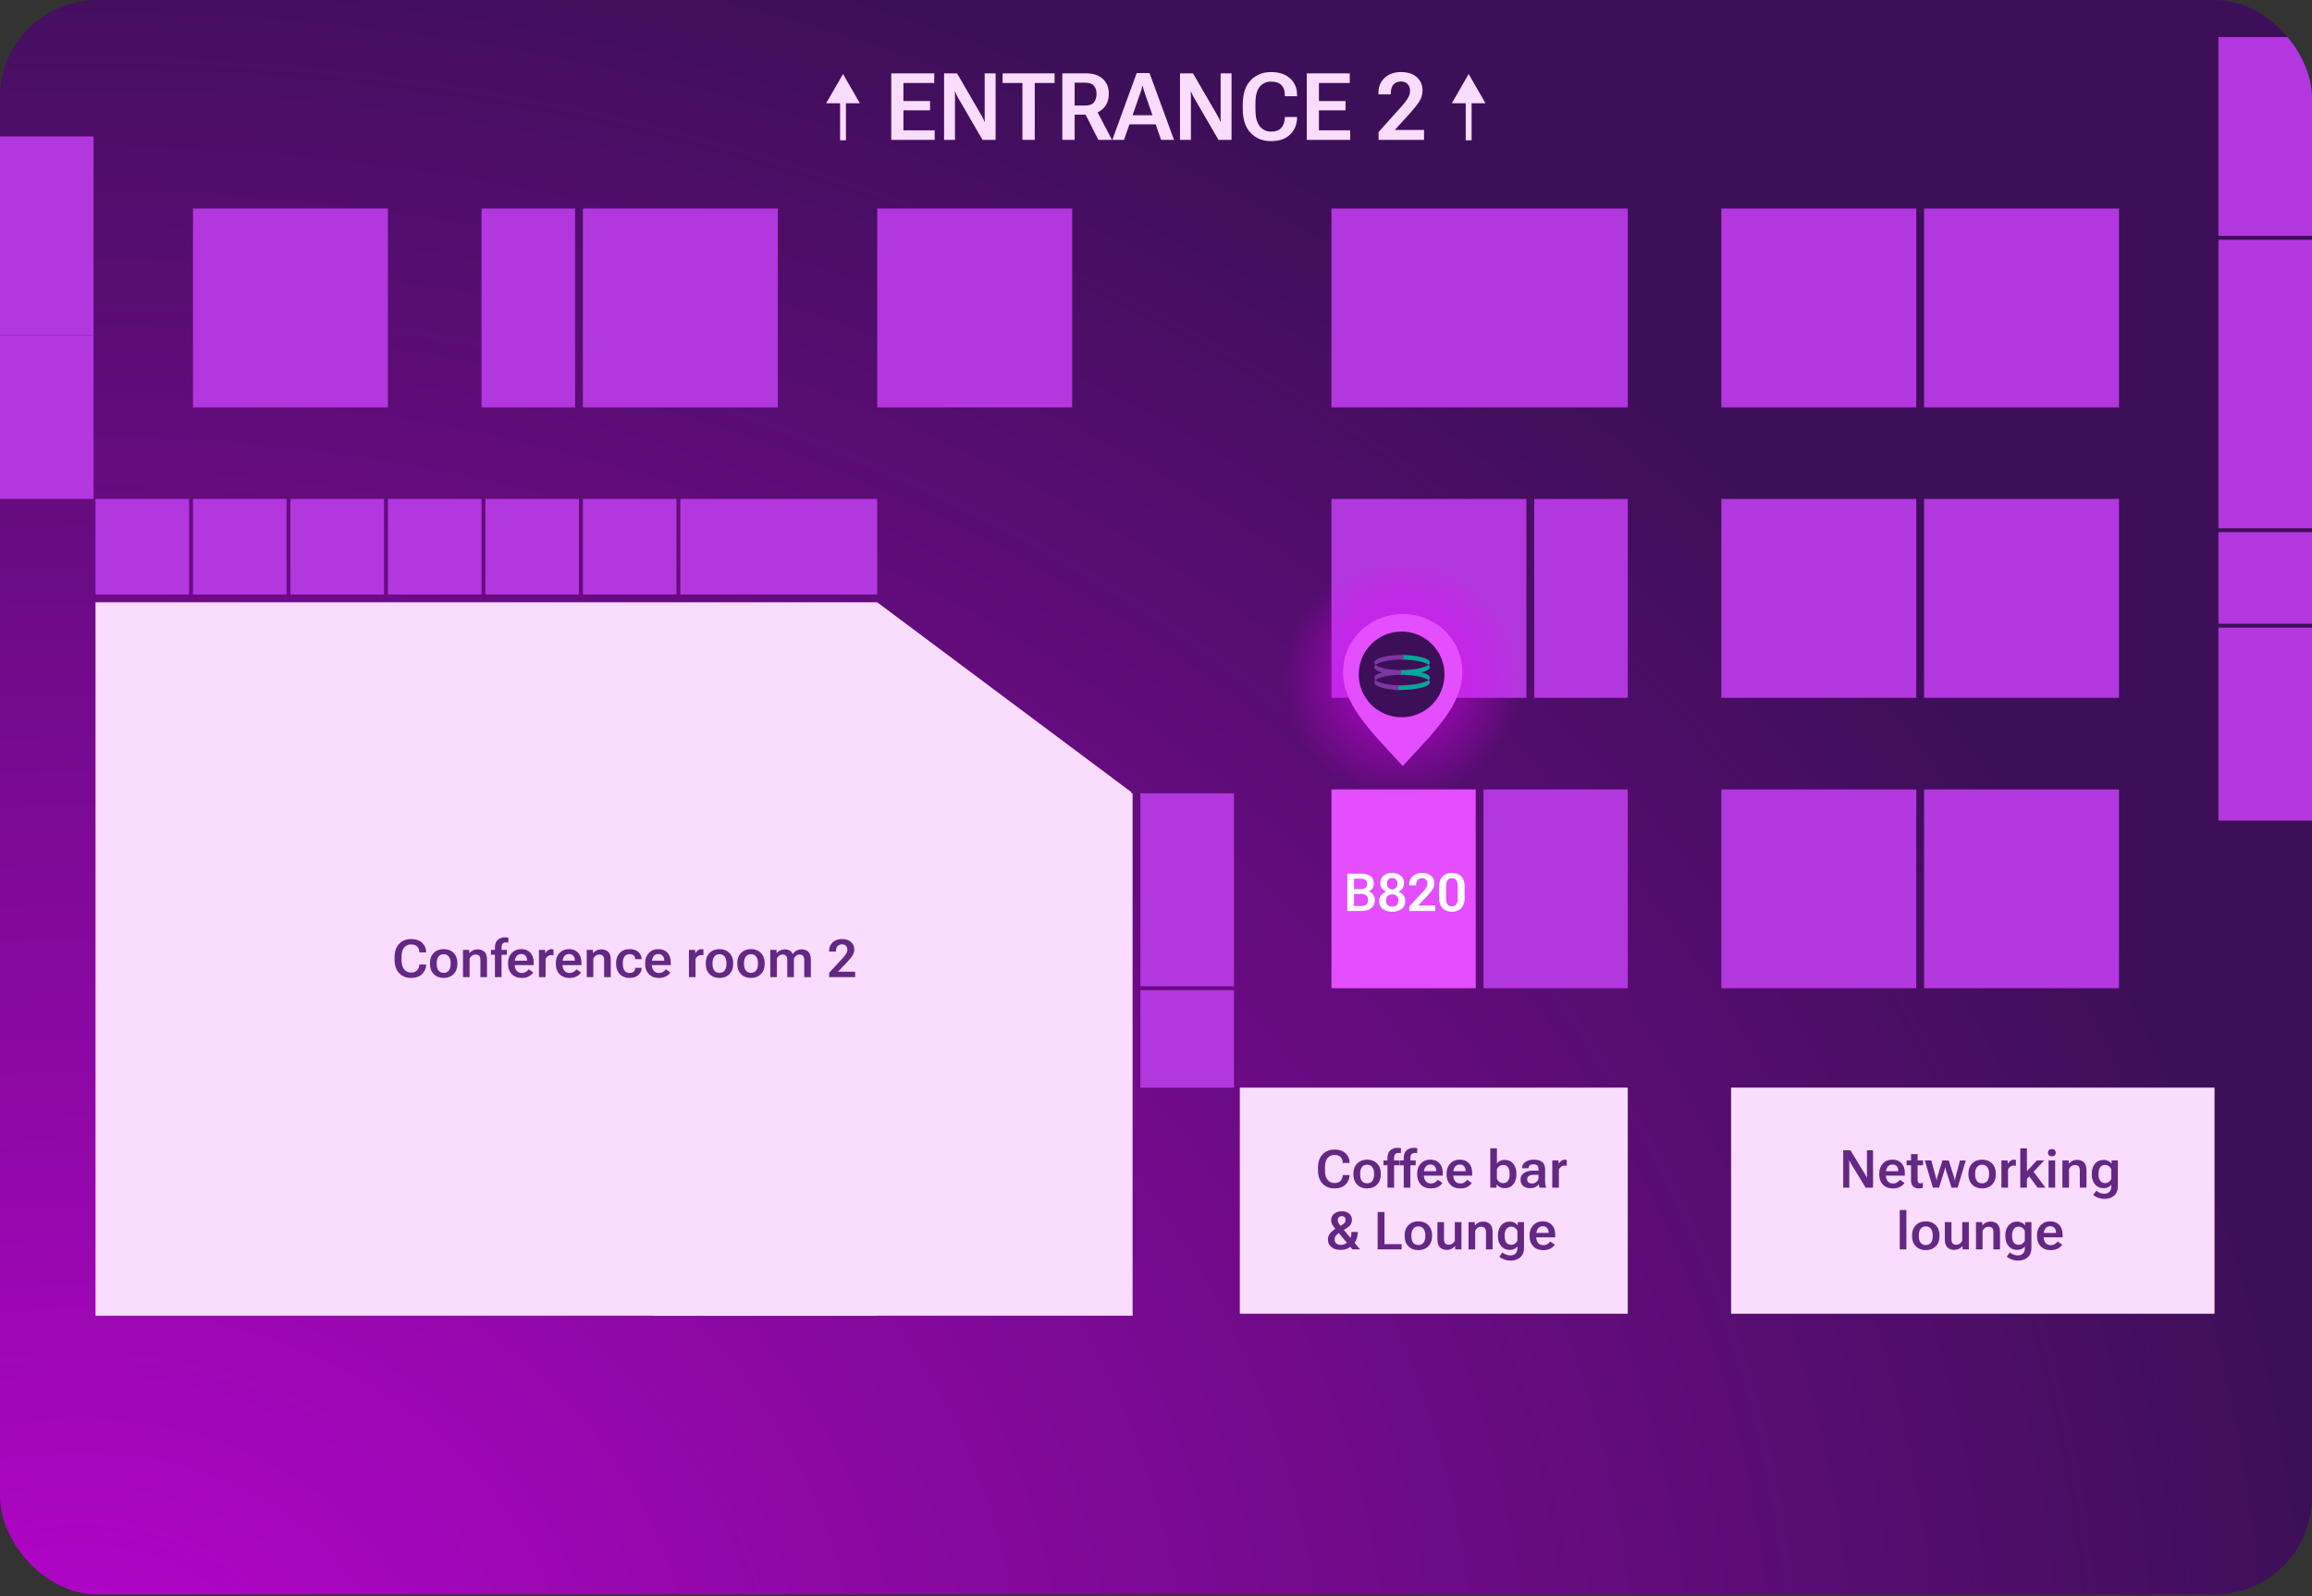
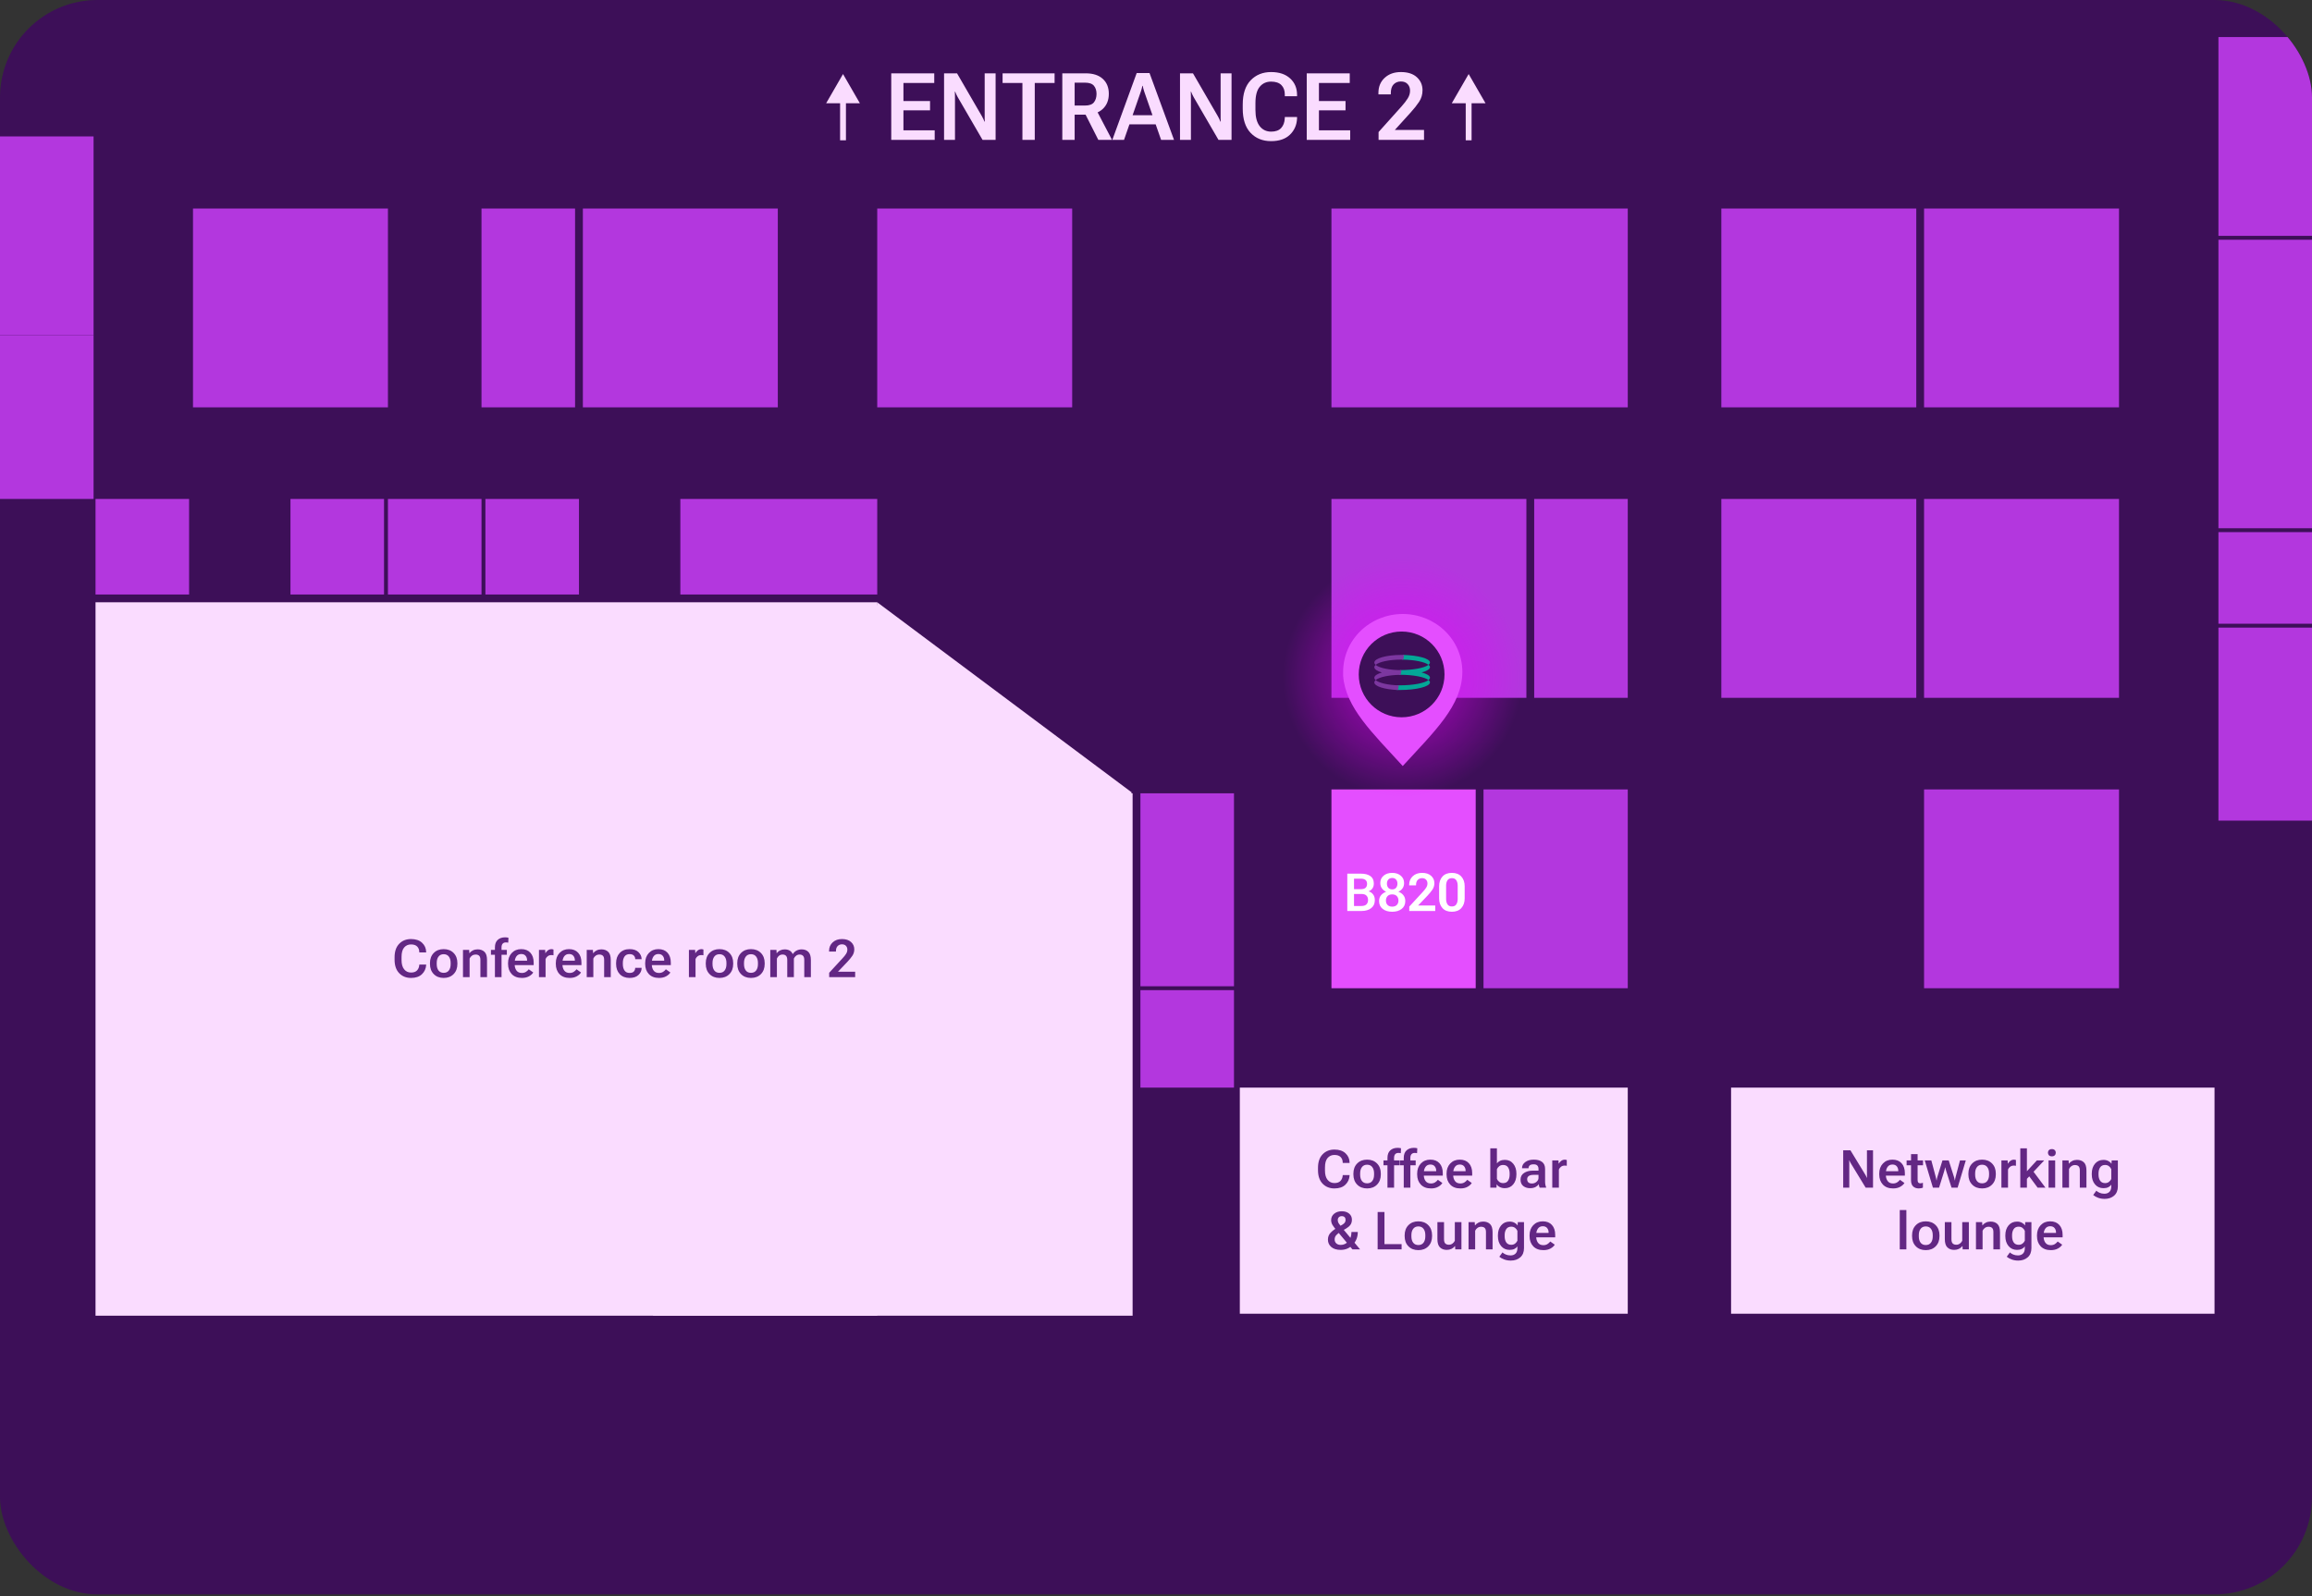
<svg xmlns="http://www.w3.org/2000/svg" width="562" height="388" viewBox="0 0 562 388" fill="none">
  <rect x="0" y="0" width="562" height="388" fill="#333333" stroke="none" />
  <g clip-path="url(#clip0_88_2)">
    <rect width="562" height="387.619" rx="23.693" fill="#3D0F58" />
    <g style="mix-blend-mode:screen">
-       <ellipse cx="17" cy="415.5" rx="551" ry="446.5" fill="url(#paint0_radial_88_2)" fill-opacity="0.7" />
-     </g>
+       </g>
    <rect x="323.648" y="191.914" width="35.066" height="48.334" fill="#E44EFF" />
    <rect x="301.376" y="264.415" width="94.299" height="54.968" fill="#FADCFF" />
    <rect x="420.789" y="264.415" width="117.518" height="54.968" fill="#FADCFF" />
    <rect x="360.609" y="191.914" width="35.066" height="48.334" fill="#B337DE" />
-     <rect x="418.42" y="191.914" width="47.386" height="48.334" fill="#B337DE" />
    <rect x="418.42" y="121.309" width="47.386" height="48.334" fill="#B337DE" />
    <rect x="418.42" y="50.703" width="47.386" height="48.334" fill="#B337DE" />
    <rect x="323.648" y="50.703" width="72.027" height="48.334" fill="#B337DE" />
    <rect x="323.648" y="121.309" width="47.386" height="48.334" fill="#B337DE" />
    <rect x="189.071" y="99.037" width="47.386" height="48.334" transform="rotate(-180 189.071 99.037)" fill="#B337DE" />
    <rect x="260.624" y="99.037" width="47.386" height="48.334" transform="rotate(-180 260.624 99.037)" fill="#B337DE" />
    <rect x="94.299" y="99.037" width="47.386" height="48.334" transform="rotate(-180 94.299 99.037)" fill="#B337DE" />
    <rect x="372.929" y="121.309" width="22.745" height="48.334" fill="#B337DE" />
    <rect x="139.789" y="99.037" width="22.745" height="48.334" transform="rotate(-180 139.789 99.037)" fill="#B337DE" />
    <rect x="22.745" y="81.504" width="22.745" height="48.334" transform="rotate(-180 22.745 81.504)" fill="#B337DE" />
    <rect x="562" y="57.337" width="22.745" height="48.334" transform="rotate(-180 562 57.337)" fill="#B337DE" />
    <rect x="22.745" y="121.309" width="22.745" height="39.804" transform="rotate(-180 22.745 121.309)" fill="#B337DE" />
    <rect x="562" y="128.417" width="22.745" height="70.132" transform="rotate(-180 562 128.417)" fill="#B337DE" />
    <rect x="562" y="151.636" width="22.745" height="22.271" transform="rotate(-180 562 151.636)" fill="#B337DE" />
    <rect x="562" y="199.496" width="22.745" height="46.912" transform="rotate(-180 562 199.496)" fill="#B337DE" />
    <rect x="299.954" y="239.774" width="22.745" height="46.912" transform="rotate(-180 299.954 239.774)" fill="#B337DE" />
    <rect x="299.954" y="264.415" width="22.745" height="23.693" transform="rotate(-180 299.954 264.415)" fill="#B337DE" />
    <rect x="45.965" y="144.528" width="22.745" height="23.219" transform="rotate(-180 45.965 144.528)" fill="#B337DE" />
-     <rect x="69.658" y="144.528" width="22.745" height="23.219" transform="rotate(-180 69.658 144.528)" fill="#B337DE" />
    <rect x="93.351" y="144.528" width="22.745" height="23.219" transform="rotate(-180 93.351 144.528)" fill="#B337DE" />
    <rect x="117.044" y="144.528" width="22.745" height="23.219" transform="rotate(-180 117.044 144.528)" fill="#B337DE" />
    <rect x="140.737" y="144.528" width="22.745" height="23.219" transform="rotate(-180 140.737 144.528)" fill="#B337DE" />
-     <rect x="164.43" y="144.528" width="22.745" height="23.219" transform="rotate(-180 164.43 144.528)" fill="#B337DE" />
    <rect x="213.238" y="144.528" width="47.86" height="23.219" transform="rotate(-180 213.238 144.528)" fill="#B337DE" />
    <rect x="467.702" y="191.914" width="47.386" height="48.334" fill="#B337DE" />
    <rect x="467.702" y="121.309" width="47.386" height="48.334" fill="#B337DE" />
    <rect x="467.702" y="50.703" width="47.386" height="48.334" fill="#B337DE" />
    <rect x="213.238" y="319.857" width="190.019" height="173.433" transform="rotate(-180 213.238 319.857)" fill="#FADCFF" />
    <rect x="275.314" y="319.857" width="116.57" height="126.995" transform="rotate(-180 275.314 319.857)" fill="#FADCFF" />
    <path d="M275.077 192.625L213.238 146.423L203.287 219.635L264.178 231.245L275.077 192.625Z" fill="#FADCFF" />
    <circle cx="340.944" cy="164.667" r="29.142" fill="url(#paint1_radial_88_2)" fill-opacity="0.7" />
    <path d="M340.979 149.266C337.136 149.266 333.451 150.746 330.734 153.38C328.017 156.014 326.491 159.587 326.491 163.312V164.335C327.077 172.031 333.666 178.219 340.979 186.228C348.614 177.869 355.467 171.538 355.467 163.312C355.467 159.587 353.941 156.014 351.224 153.38C348.507 150.746 344.821 149.266 340.979 149.266ZM340.979 156.564C342.358 156.564 343.706 156.96 344.853 157.703C345.999 158.446 346.892 159.502 347.42 160.737C347.947 161.973 348.084 163.332 347.815 164.643C347.545 165.954 346.88 167.158 345.904 168.103C344.928 169.047 343.686 169.69 342.333 169.95C340.98 170.209 339.578 170.074 338.305 169.561C337.031 169.048 335.943 168.181 335.179 167.068C334.414 165.956 334.007 164.649 334.009 163.312C334.011 161.521 334.747 159.805 336.054 158.54C337.361 157.275 339.132 156.564 340.979 156.564Z" fill="#E44EFF" />
    <circle cx="340.707" cy="163.956" r="10.425" fill="#3D0F58" />
    <path d="M340.822 160.349L341.042 159.218C344.722 159.311 347.595 160.1 347.595 161.059C347.595 161.257 347.471 161.448 347.244 161.627C346.35 160.922 343.84 160.402 340.822 160.349ZM347.595 165.896C347.595 165.698 347.471 165.507 347.244 165.328C346.3 166.073 343.551 166.611 340.305 166.611C340.069 166.611 339.836 166.608 339.605 166.603L339.385 167.732C339.687 167.742 339.993 167.747 340.305 167.747C344.331 167.746 347.595 166.918 347.595 165.896ZM345.556 163.477C346.818 163.145 347.595 162.693 347.595 162.194C347.595 161.996 347.471 161.805 347.244 161.626C346.302 162.37 343.561 162.907 340.324 162.909L340.103 164.043C340.17 164.044 340.238 164.045 340.305 164.045C343.551 164.045 346.3 164.583 347.244 165.328C347.471 165.149 347.595 164.958 347.595 164.76C347.595 164.262 346.818 163.81 345.556 163.477Z" fill="#04A797" />
    <path d="M341.317 159.227L341.118 160.359C340.964 160.356 340.808 160.354 340.652 160.354C337.723 160.354 335.241 160.893 334.389 161.638C334.184 161.458 334.073 161.268 334.073 161.07C334.073 160.047 337.018 159.218 340.652 159.218C340.876 159.218 341.098 159.221 341.317 159.227ZM334.073 165.91C334.073 166.854 336.58 167.632 339.821 167.747L340.019 166.617C337.369 166.546 335.179 166.032 334.389 165.342C334.184 165.521 334.073 165.711 334.073 165.91ZM334.389 161.637C334.184 161.817 334.073 162.007 334.073 162.206C334.073 162.705 334.774 163.157 335.913 163.49C334.774 163.822 334.073 164.275 334.073 164.774C334.073 164.972 334.184 165.163 334.389 165.342C335.223 164.613 337.619 164.081 340.468 164.059L340.668 162.922C340.662 162.922 340.657 162.922 340.651 162.922C337.723 162.921 335.241 162.382 334.389 161.637Z" fill="#7C37A0" />
    <path d="M327.501 221.469V212.391H330.774C331.764 212.391 332.539 212.586 333.1 212.977C333.665 213.363 333.948 213.968 333.948 214.791C333.948 215.29 333.827 215.7 333.586 216.02C333.345 216.336 333.048 216.556 332.695 216.681V216.705C333.131 216.83 333.489 217.073 333.767 217.435C334.05 217.792 334.191 218.264 334.191 218.85C334.191 219.682 333.894 220.326 333.299 220.783C332.709 221.24 331.93 221.469 330.961 221.469H327.501ZM329.134 220.253H330.936C331.493 220.253 331.901 220.122 332.158 219.86C332.416 219.594 332.545 219.237 332.545 218.788C332.545 218.343 332.414 217.99 332.152 217.728C331.894 217.466 331.489 217.335 330.936 217.335H329.134V220.253ZM329.134 216.169H330.756C331.308 216.169 331.705 216.057 331.946 215.833C332.188 215.604 332.308 215.286 332.308 214.879C332.308 214.471 332.185 214.159 331.94 213.943C331.699 213.723 331.304 213.613 330.756 213.613H329.134V216.169ZM335.226 219.05C335.226 218.48 335.39 218.004 335.719 217.622C336.051 217.24 336.452 216.967 336.922 216.805V216.78C336.527 216.606 336.195 216.34 335.924 215.982C335.654 215.621 335.519 215.182 335.519 214.667C335.519 213.939 335.787 213.347 336.324 212.89C336.86 212.432 337.556 212.204 338.412 212.204C339.273 212.204 339.969 212.432 340.501 212.89C341.037 213.343 341.305 213.935 341.305 214.667C341.305 215.182 341.177 215.618 340.919 215.976C340.661 216.333 340.335 216.602 339.94 216.78V216.805C340.41 216.959 340.802 217.229 341.118 217.616C341.438 218.002 341.598 218.48 341.598 219.05C341.598 219.873 341.303 220.513 340.713 220.97C340.123 221.428 339.356 221.656 338.412 221.656C337.473 221.656 336.706 221.428 336.112 220.97C335.521 220.513 335.226 219.873 335.226 219.05ZM336.891 218.944C336.891 219.385 337.024 219.74 337.29 220.01C337.56 220.28 337.934 220.415 338.412 220.415C338.894 220.415 339.269 220.28 339.535 220.01C339.801 219.74 339.934 219.385 339.934 218.944C339.934 218.491 339.803 218.127 339.541 217.853C339.279 217.574 338.903 217.435 338.412 217.435C337.922 217.435 337.546 217.574 337.284 217.853C337.022 218.127 336.891 218.491 336.891 218.944ZM337.134 214.81C337.134 215.222 337.244 215.56 337.465 215.826C337.685 216.088 338.001 216.219 338.412 216.219C338.828 216.219 339.144 216.088 339.36 215.826C339.58 215.56 339.69 215.222 339.69 214.81C339.69 214.411 339.578 214.085 339.354 213.831C339.133 213.573 338.82 213.445 338.412 213.445C338.005 213.445 337.689 213.573 337.465 213.831C337.244 214.085 337.134 214.411 337.134 214.81ZM342.565 221.469V220.403L345.788 216.905C346.175 216.493 346.47 216.126 346.674 215.801C346.882 215.473 346.986 215.126 346.986 214.76C346.986 214.403 346.871 214.101 346.643 213.856C346.418 213.611 346.094 213.488 345.67 213.488C345.246 213.488 344.897 213.629 344.622 213.912C344.352 214.191 344.215 214.592 344.211 215.116V215.24H342.54V215.097C342.54 214.245 342.831 213.551 343.413 213.014C343.995 212.474 344.747 212.204 345.67 212.204C346.622 212.204 347.36 212.445 347.883 212.927C348.407 213.405 348.669 213.993 348.669 214.692C348.669 215.29 348.507 215.824 348.183 216.294C347.863 216.76 347.468 217.242 346.998 217.741L344.71 220.141H348.881V221.469H342.565ZM349.823 218.408V215.452C349.823 214.48 350.091 213.696 350.627 213.102C351.163 212.503 351.928 212.204 352.921 212.204C353.915 212.204 354.682 212.503 355.222 213.102C355.763 213.696 356.033 214.48 356.033 215.452V218.408C356.033 219.38 355.76 220.166 355.216 220.765C354.676 221.359 353.911 221.656 352.921 221.656C351.928 221.656 351.163 221.359 350.627 220.765C350.091 220.166 349.823 219.38 349.823 218.408ZM351.519 218.526C351.519 219.067 351.629 219.509 351.849 219.854C352.073 220.199 352.433 220.372 352.928 220.372C353.422 220.372 353.78 220.199 354 219.854C354.225 219.509 354.337 219.067 354.337 218.526V215.334C354.337 214.793 354.225 214.351 354 214.006C353.78 213.661 353.422 213.488 352.928 213.488C352.433 213.488 352.073 213.661 351.849 214.006C351.629 214.351 351.519 214.793 351.519 215.334V218.526Z" fill="white" />
    <path d="M95.913 233.3V232.738C95.913 231.313 96.287 230.215 97.036 229.446C97.784 228.677 98.742 228.293 99.91 228.293C101.053 228.293 101.947 228.592 102.591 229.191C103.24 229.789 103.572 230.537 103.589 231.435L103.595 231.541H101.924L101.918 231.423C101.909 230.882 101.739 230.444 101.406 230.107C101.078 229.77 100.577 229.602 99.904 229.602C99.226 229.602 98.673 229.849 98.245 230.344C97.821 230.835 97.609 231.597 97.609 232.632V233.406C97.609 234.378 97.819 235.126 98.239 235.65C98.659 236.174 99.218 236.436 99.916 236.436C100.565 236.436 101.051 236.263 101.375 235.918C101.7 235.569 101.88 235.135 101.918 234.615L101.924 234.497H103.595L103.589 234.615C103.531 235.505 103.188 236.249 102.56 236.847C101.932 237.446 101.049 237.745 99.91 237.745C98.738 237.745 97.778 237.359 97.029 236.585C96.285 235.812 95.913 234.717 95.913 233.3ZM104.518 234.341V234.141C104.518 233.119 104.823 232.298 105.434 231.678C106.045 231.055 106.85 230.743 107.847 230.743C108.849 230.743 109.656 231.055 110.267 231.678C110.878 232.298 111.183 233.119 111.183 234.141V234.341C111.183 235.363 110.878 236.186 110.267 236.81C109.656 237.433 108.851 237.745 107.854 237.745C106.852 237.745 106.045 237.433 105.434 236.81C104.823 236.186 104.518 235.363 104.518 234.341ZM106.158 234.085V234.397C106.158 235.037 106.301 235.548 106.588 235.931C106.879 236.313 107.299 236.504 107.847 236.504C108.4 236.504 108.82 236.313 109.107 235.931C109.398 235.548 109.543 235.037 109.543 234.397V234.085C109.543 233.449 109.398 232.94 109.107 232.558C108.816 232.171 108.396 231.978 107.847 231.978C107.303 231.978 106.885 232.171 106.594 232.558C106.303 232.94 106.158 233.449 106.158 234.085ZM112.542 237.558V230.93H114.045L114.095 231.722H114.126C114.33 231.444 114.604 231.221 114.949 231.055C115.294 230.884 115.674 230.799 116.09 230.799C116.776 230.799 117.329 230.995 117.749 231.385C118.173 231.772 118.385 232.439 118.385 233.387V237.558H116.776V233.349C116.776 232.88 116.674 232.547 116.471 232.352C116.267 232.156 115.976 232.059 115.598 232.059C115.282 232.059 114.995 232.146 114.737 232.321C114.484 232.495 114.288 232.73 114.151 233.025V237.558H112.542ZM120.305 237.558V230.325C120.305 229.515 120.532 228.904 120.985 228.492C121.438 228.081 122.032 227.875 122.768 227.875C122.913 227.875 123.057 227.883 123.198 227.9C123.344 227.917 123.477 227.941 123.597 227.975L123.541 229.172C123.454 229.155 123.36 229.141 123.261 229.128C123.165 229.116 123.067 229.11 122.968 229.11C122.631 229.11 122.369 229.213 122.182 229.421C121.999 229.625 121.908 229.933 121.908 230.344V231.429L121.914 231.56V237.558H120.305ZM119.339 232.109V230.93H120.922H121.191H123.204V232.109H119.339ZM123.498 234.341V234.141C123.498 233.131 123.795 232.312 124.389 231.685C124.984 231.057 125.755 230.743 126.702 230.743C127.654 230.743 128.396 231.036 128.928 231.622C129.46 232.208 129.726 233.011 129.726 234.029V234.634H124.564V233.549H128.124V233.43C128.124 233.019 128.005 232.668 127.769 232.377C127.532 232.082 127.178 231.934 126.709 231.934C126.181 231.934 125.78 232.136 125.505 232.539C125.235 232.938 125.1 233.455 125.1 234.091V234.391C125.1 235.018 125.245 235.534 125.536 235.937C125.827 236.336 126.266 236.536 126.852 236.536C127.239 236.536 127.571 236.446 127.85 236.267C128.128 236.089 128.355 235.881 128.529 235.644L129.62 236.417C129.413 236.775 129.068 237.086 128.585 237.352C128.107 237.614 127.536 237.745 126.871 237.745C125.802 237.745 124.973 237.431 124.383 236.804C123.793 236.176 123.498 235.355 123.498 234.341ZM131.011 237.558V230.93H132.52L132.563 231.703H132.601C132.746 231.446 132.944 231.223 133.193 231.036C133.447 230.845 133.74 230.749 134.072 230.749C134.16 230.749 134.249 230.76 134.34 230.781C134.436 230.801 134.502 230.82 134.54 230.837V232.246C134.465 232.225 134.384 232.21 134.297 232.202C134.209 232.194 134.114 232.19 134.01 232.19C133.682 232.19 133.395 232.281 133.149 232.464C132.908 232.643 132.732 232.869 132.619 233.144V237.558H131.011ZM135.107 234.341V234.141C135.107 233.131 135.405 232.312 135.999 231.685C136.593 231.057 137.364 230.743 138.312 230.743C139.264 230.743 140.006 231.036 140.538 231.622C141.07 232.208 141.336 233.011 141.336 234.029V234.634H136.174V233.549H139.734V233.43C139.734 233.019 139.615 232.668 139.378 232.377C139.141 232.082 138.788 231.934 138.318 231.934C137.79 231.934 137.389 232.136 137.115 232.539C136.845 232.938 136.71 233.455 136.71 234.091V234.391C136.71 235.018 136.855 235.534 137.146 235.937C137.437 236.336 137.876 236.536 138.462 236.536C138.848 236.536 139.181 236.446 139.459 236.267C139.738 236.089 139.964 235.881 140.139 235.644L141.23 236.417C141.022 236.775 140.677 237.086 140.195 237.352C139.717 237.614 139.146 237.745 138.481 237.745C137.412 237.745 136.583 237.431 135.993 236.804C135.402 236.176 135.107 235.355 135.107 234.341ZM142.621 237.558V230.93H144.123L144.173 231.722H144.204C144.408 231.444 144.682 231.221 145.027 231.055C145.372 230.884 145.753 230.799 146.168 230.799C146.854 230.799 147.407 230.995 147.827 231.385C148.251 231.772 148.463 232.439 148.463 233.387V237.558H146.854V233.349C146.854 232.88 146.752 232.547 146.549 232.352C146.345 232.156 146.054 232.059 145.676 232.059C145.36 232.059 145.073 232.146 144.815 232.321C144.562 232.495 144.366 232.73 144.229 233.025V237.558H142.621ZM149.76 234.341V234.141C149.76 233.119 150.055 232.298 150.645 231.678C151.235 231.055 152.034 230.743 153.04 230.743C153.983 230.743 154.7 230.982 155.191 231.46C155.685 231.938 155.943 232.491 155.964 233.119L155.97 233.194H154.405V233.137C154.405 232.813 154.293 232.537 154.068 232.308C153.848 232.075 153.503 231.959 153.033 231.959C152.48 231.959 152.069 232.158 151.799 232.558C151.533 232.957 151.4 233.466 151.4 234.085V234.397C151.4 235.02 151.533 235.532 151.799 235.931C152.065 236.33 152.474 236.529 153.027 236.529C153.518 236.529 153.869 236.411 154.081 236.174C154.293 235.933 154.399 235.656 154.399 235.345V235.295H155.964V235.351C155.964 235.974 155.712 236.529 155.209 237.016C154.706 237.502 153.983 237.745 153.04 237.745C152.038 237.745 151.24 237.435 150.645 236.816C150.055 236.193 149.76 235.367 149.76 234.341ZM156.83 234.341V234.141C156.83 233.131 157.128 232.312 157.722 231.685C158.317 231.057 159.088 230.743 160.035 230.743C160.987 230.743 161.729 231.036 162.261 231.622C162.793 232.208 163.059 233.011 163.059 234.029V234.634H157.897V233.549H161.457V233.43C161.457 233.019 161.338 232.668 161.102 232.377C160.865 232.082 160.511 231.934 160.042 231.934C159.514 231.934 159.113 232.136 158.838 232.539C158.568 232.938 158.433 233.455 158.433 234.091V234.391C158.433 235.018 158.578 235.534 158.869 235.937C159.16 236.336 159.599 236.536 160.185 236.536C160.572 236.536 160.904 236.446 161.183 236.267C161.461 236.089 161.688 235.881 161.862 235.644L162.953 236.417C162.746 236.775 162.401 237.086 161.918 237.352C161.44 237.614 160.869 237.745 160.204 237.745C159.135 237.745 158.306 237.431 157.716 236.804C157.126 236.176 156.83 235.355 156.83 234.341ZM167.461 237.558V230.93H168.97L169.014 231.703H169.051C169.197 231.446 169.394 231.223 169.644 231.036C169.897 230.845 170.19 230.749 170.523 230.749C170.61 230.749 170.699 230.76 170.791 230.781C170.887 230.801 170.953 230.82 170.99 230.837V232.246C170.916 232.225 170.835 232.21 170.747 232.202C170.66 232.194 170.564 232.19 170.46 232.19C170.132 232.19 169.845 232.281 169.6 232.464C169.359 232.643 169.182 232.869 169.07 233.144V237.558H167.461ZM171.558 234.341V234.141C171.558 233.119 171.863 232.298 172.474 231.678C173.085 231.055 173.89 230.743 174.887 230.743C175.889 230.743 176.696 231.055 177.307 231.678C177.918 232.298 178.223 233.119 178.223 234.141V234.341C178.223 235.363 177.918 236.186 177.307 236.81C176.696 237.433 175.891 237.745 174.894 237.745C173.892 237.745 173.085 237.433 172.474 236.81C171.863 236.186 171.558 235.363 171.558 234.341ZM173.198 234.085V234.397C173.198 235.037 173.341 235.548 173.628 235.931C173.919 236.313 174.339 236.504 174.887 236.504C175.44 236.504 175.86 236.313 176.147 235.931C176.438 235.548 176.583 235.037 176.583 234.397V234.085C176.583 233.449 176.438 232.94 176.147 232.558C175.856 232.171 175.436 231.978 174.887 231.978C174.343 231.978 173.925 232.171 173.634 232.558C173.343 232.94 173.198 233.449 173.198 234.085ZM179.215 234.341V234.141C179.215 233.119 179.52 232.298 180.131 231.678C180.742 231.055 181.547 230.743 182.544 230.743C183.546 230.743 184.352 231.055 184.963 231.678C185.574 232.298 185.88 233.119 185.88 234.141V234.341C185.88 235.363 185.574 236.186 184.963 236.81C184.352 237.433 183.548 237.745 182.55 237.745C181.549 237.745 180.742 237.433 180.131 236.81C179.52 236.186 179.215 235.363 179.215 234.341ZM180.854 234.085V234.397C180.854 235.037 180.998 235.548 181.285 235.931C181.576 236.313 181.995 236.504 182.544 236.504C183.097 236.504 183.517 236.313 183.804 235.931C184.095 235.548 184.24 235.037 184.24 234.397V234.085C184.24 233.449 184.095 232.94 183.804 232.558C183.513 232.171 183.093 231.978 182.544 231.978C182 231.978 181.582 232.171 181.291 232.558C181 232.94 180.854 233.449 180.854 234.085ZM187.239 237.558V230.93H188.742L188.785 231.728H188.823C189.039 231.433 189.313 231.207 189.646 231.049C189.983 230.887 190.346 230.805 190.737 230.805C191.198 230.805 191.598 230.899 191.934 231.086C192.271 231.273 192.522 231.558 192.689 231.94H192.714C192.963 231.558 193.275 231.273 193.649 231.086C194.023 230.899 194.428 230.805 194.865 230.805C195.551 230.805 196.095 231.009 196.498 231.417C196.906 231.82 197.109 232.495 197.109 233.443V237.558H195.501V233.374C195.501 232.917 195.403 232.585 195.208 232.377C195.016 232.169 194.74 232.063 194.378 232.059C194.058 232.059 193.78 232.148 193.543 232.327C193.306 232.501 193.117 232.736 192.975 233.031V237.558H191.367V233.387C191.367 232.921 191.269 232.585 191.074 232.377C190.883 232.165 190.602 232.059 190.232 232.059C189.916 232.059 189.64 232.146 189.403 232.321C189.17 232.495 188.985 232.732 188.848 233.031V237.558H187.239ZM201.555 237.558V236.492L204.779 232.994C205.165 232.582 205.46 232.215 205.664 231.89C205.872 231.562 205.976 231.215 205.976 230.849C205.976 230.492 205.861 230.19 205.633 229.945C205.408 229.7 205.084 229.577 204.66 229.577C204.236 229.577 203.887 229.718 203.613 230.001C203.342 230.28 203.205 230.681 203.201 231.205V231.329H201.53V231.186C201.53 230.334 201.821 229.639 202.403 229.103C202.985 228.563 203.737 228.293 204.66 228.293C205.612 228.293 206.35 228.534 206.874 229.016C207.397 229.494 207.659 230.082 207.659 230.781C207.659 231.379 207.497 231.913 207.173 232.383C206.853 232.849 206.458 233.331 205.988 233.83L203.7 236.23H207.871V237.558H201.555Z" fill="#632784" />
    <path d="M216.644 34V17.829H227.095V20.173H219.609V24.56H226.073V26.825H219.609V31.679H227.206V34H216.644ZM229.482 34V17.829H232.637L238.678 28.247C238.812 28.469 238.926 28.691 239.023 28.913C239.126 29.128 239.219 29.343 239.3 29.558H239.389C239.374 29.321 239.363 29.08 239.356 28.836C239.356 28.584 239.356 28.336 239.356 28.091V17.829H242.01V34H238.834L232.803 23.616C232.677 23.394 232.562 23.172 232.459 22.949C232.355 22.727 232.263 22.505 232.181 22.283H232.103C232.118 22.527 232.126 22.779 232.126 23.038C232.133 23.297 232.137 23.549 232.137 23.794V34H229.482ZM243.709 20.173V17.829H256.348V20.173H251.528V34H248.529V20.173H243.709ZM258.225 34V17.829H263.923C265.699 17.829 267.077 18.274 268.054 19.162C269.039 20.051 269.531 21.265 269.531 22.805C269.531 24.352 269.035 25.585 268.043 26.503C267.051 27.422 265.674 27.881 263.911 27.881H261.224V34H258.225ZM261.224 25.659H263.734C264.77 25.659 265.496 25.4 265.911 24.882C266.325 24.356 266.536 23.679 266.544 22.849C266.544 22.02 266.333 21.354 265.911 20.85C265.496 20.347 264.77 20.095 263.734 20.095H261.224V25.659ZM266.977 34L263.234 26.592L266.266 26.281L270.309 34H266.977ZM270.386 34L276.306 17.763H279.427L285.38 34H282.237L278.149 22.294C278.061 22.035 277.987 21.791 277.927 21.561C277.868 21.332 277.816 21.102 277.772 20.873H277.683C277.639 21.102 277.587 21.332 277.528 21.561C277.468 21.791 277.394 22.031 277.305 22.283L273.229 34H270.386ZM273.463 30.235L274.151 28.014H281.437L282.137 30.235H273.463ZM286.834 34V17.829H289.989L296.03 28.247C296.164 28.469 296.278 28.691 296.375 28.913C296.478 29.128 296.571 29.343 296.652 29.558H296.741C296.726 29.321 296.715 29.08 296.708 28.836C296.708 28.584 296.708 28.336 296.708 28.091V17.829H299.362V34H296.186L290.155 23.616C290.029 23.394 289.915 23.172 289.811 22.949C289.707 22.727 289.615 22.505 289.533 22.283H289.456C289.47 22.527 289.478 22.779 289.478 23.038C289.485 23.297 289.489 23.549 289.489 23.794V34H286.834ZM302.083 26.403V25.426C302.083 22.827 302.724 20.861 304.005 19.529C305.293 18.189 306.951 17.518 308.98 17.518C310.942 17.518 312.482 18.033 313.6 19.062C314.726 20.091 315.288 21.428 315.288 23.072V23.394H312.312V22.994C312.312 22.009 312.034 21.239 311.479 20.684C310.931 20.121 310.094 19.84 308.969 19.84C307.829 19.84 306.911 20.258 306.215 21.095C305.519 21.924 305.171 23.249 305.171 25.071V26.759C305.171 28.469 305.515 29.772 306.204 30.668C306.9 31.557 307.832 32.001 309.002 32.001C310.069 32.001 310.872 31.712 311.412 31.135C311.953 30.55 312.249 29.769 312.301 28.791L312.312 28.447H315.288V28.813C315.207 30.405 314.626 31.72 313.545 32.756C312.464 33.793 310.942 34.311 308.98 34.311C306.922 34.311 305.256 33.637 303.982 32.29C302.716 30.942 302.083 28.98 302.083 26.403ZM317.643 34V17.829H328.094V20.173H320.608V24.56H327.072V26.825H320.608V31.679H328.205V34H317.643ZM335.102 34V32.101L340.699 25.859C341.336 25.148 341.836 24.497 342.199 23.904C342.569 23.312 342.754 22.694 342.754 22.05C342.754 21.391 342.558 20.854 342.165 20.439C341.78 20.017 341.232 19.806 340.522 19.806C339.803 19.806 339.215 20.043 338.756 20.517C338.304 20.984 338.078 21.702 338.078 22.672V22.949H335.068V22.572C335.068 21.076 335.572 19.862 336.579 18.929C337.586 17.989 338.9 17.518 340.522 17.518C342.202 17.518 343.498 17.937 344.409 18.773C345.319 19.603 345.778 20.65 345.786 21.916C345.786 22.968 345.512 23.908 344.964 24.738C344.416 25.567 343.735 26.429 342.92 27.325L339.056 31.59H346.152V34H335.102Z" fill="#FADCFF" />
    <path d="M320.379 284.477V283.915C320.379 282.49 320.754 281.392 321.502 280.623C322.25 279.854 323.208 279.47 324.376 279.47C325.519 279.47 326.413 279.769 327.057 280.368C327.706 280.966 328.038 281.714 328.055 282.612L328.061 282.718H326.39L326.384 282.6C326.376 282.059 326.205 281.621 325.873 281.284C325.544 280.948 325.043 280.779 324.37 280.779C323.692 280.779 323.139 281.027 322.711 281.521C322.287 282.012 322.075 282.774 322.075 283.809V284.583C322.075 285.555 322.285 286.304 322.705 286.827C323.125 287.351 323.684 287.613 324.382 287.613C325.031 287.613 325.517 287.44 325.841 287.095C326.166 286.746 326.346 286.312 326.384 285.792L326.39 285.674H328.061L328.055 285.792C327.997 286.682 327.654 287.426 327.026 288.024C326.398 288.623 325.515 288.922 324.376 288.922C323.204 288.922 322.244 288.536 321.495 287.763C320.751 286.989 320.379 285.894 320.379 284.477ZM328.984 285.518V285.318C328.984 284.296 329.289 283.475 329.9 282.856C330.511 282.232 331.316 281.92 332.313 281.92C333.315 281.92 334.122 282.232 334.733 282.856C335.344 283.475 335.649 284.296 335.649 285.318V285.518C335.649 286.54 335.344 287.364 334.733 287.987C334.122 288.611 333.317 288.922 332.32 288.922C331.318 288.922 330.511 288.611 329.9 287.987C329.289 287.364 328.984 286.54 328.984 285.518ZM330.624 285.262V285.574C330.624 286.214 330.767 286.725 331.054 287.108C331.345 287.49 331.765 287.681 332.313 287.681C332.866 287.681 333.286 287.49 333.573 287.108C333.864 286.725 334.009 286.214 334.009 285.574V285.262C334.009 284.626 333.864 284.117 333.573 283.735C333.282 283.348 332.862 283.155 332.313 283.155C331.769 283.155 331.351 283.348 331.06 283.735C330.769 284.117 330.624 284.626 330.624 285.262ZM337.264 288.735V281.502C337.264 280.692 337.491 280.081 337.944 279.669C338.397 279.258 338.991 279.052 339.727 279.052C339.872 279.052 340.016 279.06 340.157 279.077C340.303 279.094 340.436 279.119 340.556 279.152L340.5 280.349C340.413 280.332 340.319 280.318 340.22 280.305C340.124 280.293 340.026 280.287 339.927 280.287C339.59 280.287 339.328 280.391 339.141 280.598C338.958 280.802 338.867 281.11 338.867 281.521V282.606L338.873 282.737V288.735H337.264ZM336.298 283.286V282.107H337.881H338.149H340.163V283.286H336.298ZM341.223 288.735V281.502C341.223 280.692 341.45 280.081 341.903 279.669C342.356 279.258 342.951 279.052 343.686 279.052C343.832 279.052 343.975 279.06 344.117 279.077C344.262 279.094 344.395 279.119 344.516 279.152L344.459 280.349C344.372 280.332 344.279 280.318 344.179 280.305C344.083 280.293 343.986 280.287 343.886 280.287C343.549 280.287 343.287 280.391 343.1 280.598C342.917 280.802 342.826 281.11 342.826 281.521V282.606L342.832 282.737V288.735H341.223ZM340.257 283.286V282.107H341.841H342.109H344.123V283.286H340.257ZM344.484 285.518V285.318C344.484 284.308 344.782 283.489 345.376 282.862C345.97 282.234 346.741 281.92 347.689 281.92C348.641 281.92 349.383 282.213 349.915 282.799C350.447 283.385 350.713 284.188 350.713 285.206V285.811H345.551V284.726H349.111V284.608C349.111 284.196 348.992 283.845 348.755 283.554C348.519 283.259 348.165 283.111 347.695 283.111C347.168 283.111 346.766 283.313 346.492 283.716C346.222 284.115 346.087 284.633 346.087 285.269V285.568C346.087 286.195 346.232 286.711 346.523 287.114C346.814 287.513 347.253 287.713 347.839 287.713C348.225 287.713 348.558 287.623 348.837 287.445C349.115 287.266 349.342 287.058 349.516 286.821L350.607 287.594C350.399 287.952 350.054 288.263 349.572 288.529C349.094 288.791 348.523 288.922 347.858 288.922C346.789 288.922 345.96 288.608 345.37 287.981C344.78 287.353 344.484 286.532 344.484 285.518ZM351.63 285.518V285.318C351.63 284.308 351.927 283.489 352.521 282.862C353.116 282.234 353.887 281.92 354.835 281.92C355.787 281.92 356.529 282.213 357.061 282.799C357.593 283.385 357.859 284.188 357.859 285.206V285.811H352.696V284.726H356.256V284.608C356.256 284.196 356.138 283.845 355.901 283.554C355.664 283.259 355.311 283.111 354.841 283.111C354.313 283.111 353.912 283.313 353.638 283.716C353.367 284.115 353.232 284.633 353.232 285.269V285.568C353.232 286.195 353.378 286.711 353.669 287.114C353.96 287.513 354.398 287.713 354.984 287.713C355.371 287.713 355.703 287.623 355.982 287.445C356.26 287.266 356.487 287.058 356.662 286.821L357.753 287.594C357.545 287.952 357.2 288.263 356.718 288.529C356.24 288.791 355.668 288.922 355.003 288.922C353.935 288.922 353.105 288.608 352.515 287.981C351.925 287.353 351.63 286.532 351.63 285.518ZM362.261 288.735V279.177H363.869V282.824C364.069 282.562 364.329 282.357 364.649 282.207C364.973 282.053 365.353 281.976 365.79 281.976C366.65 281.976 367.334 282.29 367.841 282.918C368.352 283.541 368.608 284.342 368.608 285.318V285.518C368.608 286.499 368.352 287.301 367.841 287.925C367.33 288.548 366.646 288.86 365.79 288.86C365.349 288.86 364.952 288.773 364.599 288.598C364.246 288.423 363.994 288.205 363.844 287.943H363.807L363.763 288.735H362.261ZM363.869 286.597C363.982 286.867 364.167 287.106 364.424 287.314C364.682 287.521 365.002 287.625 365.385 287.625C365.925 287.625 366.322 287.432 366.575 287.046C366.833 286.655 366.962 286.162 366.962 285.568V285.275C366.962 284.68 366.835 284.19 366.582 283.803C366.328 283.413 365.927 283.217 365.378 283.217C365 283.217 364.682 283.321 364.424 283.529C364.167 283.737 363.982 283.974 363.869 284.24V286.597ZM369.612 286.784C369.612 286.073 369.895 285.532 370.46 285.163C371.025 284.788 371.738 284.599 372.599 284.595H373.977V284.171C373.977 283.843 373.887 283.577 373.708 283.373C373.53 283.165 373.222 283.061 372.786 283.061C372.345 283.061 372.031 283.149 371.844 283.323C371.657 283.498 371.564 283.706 371.564 283.947V284.009H369.974V283.947C369.974 283.381 370.235 282.903 370.759 282.513C371.287 282.118 371.979 281.92 372.835 281.92C373.7 281.92 374.373 282.107 374.856 282.481C375.338 282.851 375.579 283.417 375.579 284.177V287.251C375.579 287.517 375.602 287.771 375.648 288.012C375.693 288.253 375.756 288.461 375.835 288.635V288.735H374.263C374.209 288.635 374.159 288.505 374.114 288.342C374.072 288.18 374.045 288.022 374.033 287.869C373.895 288.126 373.646 288.357 373.284 288.561C372.923 288.76 372.47 288.86 371.925 288.86C371.277 288.86 370.728 288.685 370.279 288.336C369.834 287.983 369.612 287.465 369.612 286.784ZM371.221 286.671C371.221 286.991 371.314 287.247 371.501 287.438C371.692 287.625 371.992 287.719 372.399 287.719C372.823 287.719 373.191 287.582 373.503 287.307C373.819 287.033 373.977 286.723 373.977 286.378V285.618H372.792C372.268 285.618 371.875 285.711 371.613 285.898C371.352 286.081 371.221 286.339 371.221 286.671ZM377.325 288.735V282.107H378.834L378.877 282.88H378.915C379.06 282.623 379.258 282.4 379.507 282.213C379.761 282.022 380.054 281.926 380.386 281.926C380.474 281.926 380.563 281.937 380.654 281.958C380.75 281.978 380.816 281.997 380.854 282.014V283.423C380.779 283.402 380.698 283.388 380.611 283.379C380.523 283.371 380.428 283.367 380.324 283.367C379.995 283.367 379.709 283.458 379.463 283.641C379.222 283.82 379.046 284.046 378.933 284.321V288.735H377.325ZM322.792 301.366C322.792 300.684 323.017 300.117 323.466 299.664C323.919 299.206 324.468 298.789 325.112 298.41L326.297 297.737C326.604 297.546 326.812 297.361 326.92 297.182C327.028 297.003 327.082 296.798 327.082 296.565C327.082 296.286 327.003 296.066 326.845 295.904C326.687 295.742 326.454 295.661 326.147 295.661C325.843 295.661 325.607 295.752 325.436 295.935C325.266 296.118 325.18 296.349 325.18 296.627C325.18 296.893 325.255 297.149 325.405 297.394C325.559 297.635 325.819 297.984 326.184 298.442L330.605 303.735H328.747L325.006 299.252C324.52 298.687 324.158 298.213 323.921 297.831C323.688 297.448 323.572 297.049 323.572 296.633C323.572 295.993 323.815 295.474 324.301 295.075C324.792 294.671 325.409 294.47 326.153 294.47C326.897 294.47 327.494 294.659 327.943 295.037C328.396 295.415 328.622 295.906 328.622 296.509C328.622 297.02 328.498 297.444 328.248 297.781C327.999 298.117 327.645 298.419 327.188 298.685L326.01 299.358C325.469 299.682 325.07 299.99 324.813 300.281C324.555 300.572 324.426 300.917 324.426 301.316C324.426 301.715 324.559 302.037 324.825 302.282C325.095 302.528 325.461 302.65 325.922 302.65C326.608 302.65 327.209 302.374 327.724 301.821C328.24 301.268 328.502 300.499 328.51 299.514H330.05C330.05 300.736 329.649 301.767 328.847 302.607C328.049 303.442 327.066 303.86 325.897 303.86C324.912 303.86 324.147 303.625 323.603 303.155C323.063 302.686 322.792 302.089 322.792 301.366ZM334.876 303.735V294.657H336.535V302.457H340.7V303.735H334.876ZM341.442 300.518V300.318C341.442 299.296 341.747 298.475 342.358 297.856C342.969 297.232 343.774 296.92 344.771 296.92C345.773 296.92 346.579 297.232 347.19 297.856C347.801 298.475 348.107 299.296 348.107 300.318V300.518C348.107 301.54 347.801 302.364 347.19 302.987C346.579 303.611 345.775 303.922 344.777 303.922C343.776 303.922 342.969 303.611 342.358 302.987C341.747 302.364 341.442 301.54 341.442 300.518ZM343.081 300.262V300.574C343.081 301.214 343.225 301.725 343.512 302.108C343.803 302.49 344.223 302.681 344.771 302.681C345.324 302.681 345.744 302.49 346.031 302.108C346.322 301.725 346.467 301.214 346.467 300.574V300.262C346.467 299.626 346.322 299.117 346.031 298.735C345.74 298.348 345.32 298.155 344.771 298.155C344.227 298.155 343.809 298.348 343.518 298.735C343.227 299.117 343.081 299.626 343.081 300.262ZM349.404 301.229V297.107H351.013V301.266C351.013 301.757 351.116 302.104 351.324 302.307C351.532 302.507 351.823 302.607 352.197 302.607C352.521 302.607 352.808 302.515 353.058 302.332C353.311 302.149 353.505 301.919 353.638 301.64V297.107H355.246V303.735H353.744L353.694 302.943H353.662C353.446 303.23 353.166 303.455 352.821 303.617C352.476 303.779 352.093 303.86 351.673 303.86C350.996 303.86 350.447 303.658 350.027 303.255C349.612 302.852 349.404 302.176 349.404 301.229ZM356.973 303.735V297.107H358.476L358.526 297.899H358.557C358.761 297.621 359.035 297.398 359.38 297.232C359.725 297.062 360.105 296.976 360.521 296.976C361.207 296.976 361.76 297.172 362.18 297.562C362.604 297.949 362.816 298.616 362.816 299.564V303.735H361.207V299.527C361.207 299.057 361.105 298.724 360.901 298.529C360.698 298.334 360.407 298.236 360.029 298.236C359.713 298.236 359.426 298.323 359.168 298.498C358.915 298.672 358.719 298.907 358.582 299.202V303.735H356.973ZM364.455 305.525L365.222 304.471C365.397 304.654 365.659 304.822 366.008 304.976C366.361 305.13 366.75 305.207 367.174 305.207C367.685 305.207 368.093 305.057 368.396 304.758C368.7 304.459 368.851 304.02 368.851 303.442V303.012C368.673 303.274 368.423 303.482 368.103 303.635C367.783 303.785 367.401 303.86 366.956 303.86C366.099 303.86 365.412 303.55 364.892 302.931C364.372 302.312 364.113 301.507 364.113 300.518V300.318C364.113 299.333 364.372 298.531 364.892 297.912C365.412 297.292 366.099 296.983 366.956 296.983C367.396 296.983 367.787 297.072 368.128 297.251C368.469 297.425 368.716 297.644 368.87 297.905H368.901L368.951 297.107H370.454V303.417C370.454 304.394 370.152 305.144 369.55 305.668C368.947 306.196 368.18 306.46 367.249 306.46C366.675 306.46 366.145 306.371 365.659 306.192C365.177 306.013 364.776 305.791 364.455 305.525ZM365.752 300.568C365.752 301.162 365.883 301.655 366.145 302.046C366.407 302.432 366.814 302.625 367.367 302.625C367.729 302.625 368.039 302.524 368.296 302.32C368.554 302.116 368.739 301.883 368.851 301.622V299.24C368.735 298.957 368.548 298.716 368.29 298.516C368.032 298.317 367.719 298.217 367.349 298.217C366.808 298.217 366.407 298.413 366.145 298.803C365.883 299.19 365.752 299.68 365.752 300.275V300.568ZM371.807 300.518V300.318C371.807 299.308 372.104 298.489 372.698 297.862C373.293 297.234 374.064 296.92 375.012 296.92C375.963 296.92 376.705 297.213 377.237 297.799C377.77 298.385 378.036 299.188 378.036 300.206V300.811H372.873V299.726H376.433V299.608C376.433 299.196 376.315 298.845 376.078 298.554C375.841 298.259 375.488 298.111 375.018 298.111C374.49 298.111 374.089 298.313 373.814 298.716C373.544 299.115 373.409 299.633 373.409 300.269V300.568C373.409 301.195 373.555 301.711 373.846 302.114C374.137 302.513 374.575 302.713 375.161 302.713C375.548 302.713 375.88 302.623 376.159 302.445C376.437 302.266 376.664 302.058 376.838 301.821L377.93 302.594C377.722 302.952 377.377 303.263 376.895 303.529C376.417 303.791 375.845 303.922 375.18 303.922C374.112 303.922 373.282 303.608 372.692 302.981C372.102 302.353 371.807 301.532 371.807 300.518Z" fill="#632784" />
    <path d="M448.044 288.735V279.657H449.808L453.412 285.574C453.491 285.703 453.562 285.83 453.624 285.954C453.686 286.075 453.74 286.195 453.786 286.316H453.836C453.832 286.183 453.828 286.042 453.824 285.892C453.819 285.738 453.817 285.593 453.817 285.456V279.657H455.295V288.735H453.506L449.914 282.843C449.835 282.714 449.767 282.589 449.708 282.469C449.65 282.348 449.596 282.228 449.546 282.107H449.496C449.505 282.24 449.511 282.382 449.515 282.531C449.519 282.681 449.521 282.822 449.521 282.955V288.735H448.044ZM456.804 285.518V285.318C456.804 284.308 457.101 283.489 457.696 282.862C458.29 282.234 459.061 281.92 460.009 281.92C460.961 281.92 461.703 282.213 462.235 282.799C462.767 283.385 463.033 284.188 463.033 285.206V285.811H457.87V284.726H461.43V284.608C461.43 284.196 461.312 283.845 461.075 283.554C460.838 283.259 460.485 283.111 460.015 283.111C459.487 283.111 459.086 283.313 458.812 283.716C458.541 284.115 458.406 284.633 458.406 285.269V285.568C458.406 286.195 458.552 286.711 458.843 287.114C459.134 287.513 459.572 287.713 460.158 287.713C460.545 287.713 460.878 287.623 461.156 287.445C461.435 287.266 461.661 287.058 461.836 286.821L462.927 287.594C462.719 287.952 462.374 288.263 461.892 288.529C461.414 288.791 460.842 288.922 460.177 288.922C459.109 288.922 458.28 288.608 457.689 287.981C457.099 287.353 456.804 286.532 456.804 285.518ZM463.457 283.286V282.107H467.447V283.286H463.457ZM464.529 286.896V282.756L464.535 282.569V280.586H466.132V286.877C466.132 287.172 466.188 287.38 466.3 287.501C466.416 287.617 466.585 287.675 466.805 287.675C466.909 287.675 467.013 287.663 467.117 287.638C467.221 287.613 467.323 287.582 467.422 287.544V288.729C467.323 288.779 467.183 288.823 467.005 288.86C466.83 288.901 466.641 288.922 466.437 288.922C465.859 288.922 465.396 288.76 465.047 288.436C464.702 288.108 464.529 287.594 464.529 286.896ZM467.865 282.107H469.467L470.521 286.06C470.567 286.227 470.604 286.378 470.633 286.516C470.663 286.649 470.692 286.796 470.721 286.958H470.758C470.783 286.792 470.808 286.642 470.833 286.509C470.862 286.376 470.902 286.227 470.951 286.06L472.173 282.107H473.695L474.954 286.06C475.008 286.227 475.05 286.378 475.079 286.516C475.108 286.649 475.137 286.796 475.166 286.958H475.204C475.229 286.796 475.254 286.649 475.279 286.516C475.308 286.378 475.343 286.227 475.385 286.06L476.432 282.107H477.847L475.858 288.735H474.381L473.115 284.782C473.065 284.62 473.017 284.458 472.972 284.296C472.93 284.13 472.893 283.965 472.859 283.803H472.828C472.795 283.965 472.755 284.13 472.71 284.296C472.668 284.458 472.624 284.62 472.579 284.782L471.344 288.735H469.854L467.865 282.107ZM478.477 285.518V285.318C478.477 284.296 478.783 283.475 479.394 282.856C480.005 282.232 480.809 281.92 481.807 281.92C482.809 281.92 483.615 282.232 484.226 282.856C484.837 283.475 485.143 284.296 485.143 285.318V285.518C485.143 286.54 484.837 287.364 484.226 287.987C483.615 288.611 482.811 288.922 481.813 288.922C480.811 288.922 480.005 288.611 479.394 287.987C478.783 287.364 478.477 286.54 478.477 285.518ZM480.117 285.262V285.574C480.117 286.214 480.26 286.725 480.547 287.108C480.838 287.49 481.258 287.681 481.807 287.681C482.36 287.681 482.779 287.49 483.066 287.108C483.357 286.725 483.503 286.214 483.503 285.574V285.262C483.503 284.626 483.357 284.117 483.066 283.735C482.775 283.348 482.355 283.155 481.807 283.155C481.262 283.155 480.844 283.348 480.553 283.735C480.263 284.117 480.117 284.626 480.117 285.262ZM486.502 288.735V282.107H488.011L488.054 282.88H488.092C488.237 282.623 488.435 282.4 488.684 282.213C488.938 282.022 489.231 281.926 489.563 281.926C489.651 281.926 489.74 281.937 489.831 281.958C489.927 281.978 489.993 281.997 490.031 282.014V283.423C489.956 283.402 489.875 283.388 489.788 283.379C489.7 283.371 489.605 283.367 489.501 283.367C489.173 283.367 488.886 283.458 488.64 283.641C488.399 283.82 488.223 284.046 488.11 284.321V288.735H486.502ZM491.091 288.735V279.177H492.7V284.739L495.125 282.107H496.908L492.7 286.59V288.735H491.091ZM495.306 288.735L492.912 285.499L493.94 284.364L497.208 288.735H495.306ZM497.962 288.735V282.107H499.571V288.735H497.962ZM497.812 280.237C497.812 279.987 497.893 279.78 498.055 279.613C498.222 279.443 498.459 279.358 498.766 279.358C499.074 279.358 499.309 279.443 499.471 279.613C499.637 279.78 499.72 279.987 499.72 280.237C499.72 280.486 499.637 280.696 499.471 280.867C499.309 281.033 499.074 281.116 498.766 281.116C498.459 281.116 498.222 281.033 498.055 280.867C497.893 280.696 497.812 280.486 497.812 280.237ZM501.329 288.735V282.107H502.832L502.881 282.899H502.913C503.116 282.621 503.391 282.398 503.736 282.232C504.081 282.062 504.461 281.976 504.877 281.976C505.563 281.976 506.115 282.172 506.535 282.562C506.959 282.949 507.171 283.616 507.171 284.564V288.735H505.563V284.527C505.563 284.057 505.461 283.724 505.257 283.529C505.053 283.334 504.762 283.236 504.384 283.236C504.068 283.236 503.781 283.323 503.524 283.498C503.27 283.672 503.075 283.907 502.938 284.202V288.735H501.329ZM508.811 290.525L509.578 289.471C509.753 289.654 510.014 289.822 510.364 289.976C510.717 290.13 511.106 290.207 511.53 290.207C512.041 290.207 512.448 290.057 512.752 289.758C513.055 289.459 513.207 289.02 513.207 288.442V288.012C513.028 288.274 512.779 288.482 512.459 288.635C512.139 288.785 511.756 288.86 511.311 288.86C510.455 288.86 509.767 288.55 509.248 287.931C508.728 287.312 508.468 286.507 508.468 285.518V285.318C508.468 284.333 508.728 283.531 509.248 282.912C509.767 282.292 510.455 281.983 511.311 281.983C511.752 281.983 512.143 282.072 512.484 282.251C512.824 282.425 513.072 282.644 513.226 282.905H513.257L513.307 282.107H514.809V288.417C514.809 289.394 514.508 290.144 513.905 290.668C513.302 291.196 512.536 291.46 511.604 291.46C511.031 291.46 510.501 291.371 510.014 291.192C509.532 291.013 509.131 290.791 508.811 290.525ZM510.108 285.568C510.108 286.162 510.239 286.655 510.501 287.046C510.763 287.432 511.17 287.625 511.723 287.625C512.085 287.625 512.394 287.524 512.652 287.32C512.91 287.116 513.095 286.883 513.207 286.622V284.24C513.09 283.957 512.903 283.716 512.646 283.516C512.388 283.317 512.074 283.217 511.704 283.217C511.164 283.217 510.763 283.413 510.501 283.803C510.239 284.19 510.108 284.68 510.108 285.275V285.568ZM461.792 303.735V294.177H463.401V303.735H461.792ZM464.785 300.518V300.318C464.785 299.296 465.09 298.475 465.701 297.856C466.312 297.232 467.117 296.92 468.114 296.92C469.116 296.92 469.923 297.232 470.534 297.856C471.145 298.475 471.45 299.296 471.45 300.318V300.518C471.45 301.54 471.145 302.364 470.534 302.987C469.923 303.611 469.118 303.922 468.121 303.922C467.119 303.922 466.312 303.611 465.701 302.987C465.09 302.364 464.785 301.54 464.785 300.518ZM466.425 300.262V300.574C466.425 301.214 466.568 301.725 466.855 302.108C467.146 302.49 467.566 302.681 468.114 302.681C468.667 302.681 469.087 302.49 469.374 302.108C469.665 301.725 469.81 301.214 469.81 300.574V300.262C469.81 299.626 469.665 299.117 469.374 298.735C469.083 298.348 468.663 298.155 468.114 298.155C467.57 298.155 467.152 298.348 466.861 298.735C466.57 299.117 466.425 299.626 466.425 300.262ZM472.747 301.229V297.107H474.356V301.266C474.356 301.757 474.46 302.104 474.668 302.307C474.875 302.507 475.166 302.607 475.54 302.607C475.865 302.607 476.151 302.515 476.401 302.332C476.654 302.149 476.848 301.919 476.981 301.64V297.107H478.589V303.735H477.087L477.037 302.943H477.006C476.79 303.23 476.509 303.455 476.164 303.617C475.819 303.779 475.437 303.86 475.017 303.86C474.339 303.86 473.79 303.658 473.371 303.255C472.955 302.852 472.747 302.176 472.747 301.229ZM480.317 303.735V297.107H481.819L481.869 297.899H481.9C482.104 297.621 482.378 297.398 482.723 297.232C483.068 297.062 483.449 296.976 483.864 296.976C484.55 296.976 485.103 297.172 485.523 297.562C485.947 297.949 486.159 298.616 486.159 299.564V303.735H484.55V299.527C484.55 299.057 484.448 298.724 484.245 298.529C484.041 298.334 483.75 298.236 483.372 298.236C483.056 298.236 482.769 298.323 482.511 298.498C482.258 298.672 482.062 298.907 481.925 299.202V303.735H480.317ZM487.799 305.525L488.566 304.471C488.74 304.654 489.002 304.822 489.351 304.976C489.705 305.13 490.093 305.207 490.517 305.207C491.029 305.207 491.436 305.057 491.739 304.758C492.043 304.459 492.194 304.02 492.194 303.442V303.012C492.016 303.274 491.766 303.482 491.446 303.635C491.126 303.785 490.744 303.86 490.299 303.86C489.443 303.86 488.755 303.55 488.235 302.931C487.716 302.312 487.456 301.507 487.456 300.518V300.318C487.456 299.333 487.716 298.531 488.235 297.912C488.755 297.292 489.443 296.983 490.299 296.983C490.74 296.983 491.13 297.072 491.471 297.251C491.812 297.425 492.059 297.644 492.213 297.905H492.244L492.294 297.107H493.797V303.417C493.797 304.394 493.496 305.144 492.893 305.668C492.29 306.196 491.523 306.46 490.592 306.46C490.018 306.46 489.488 306.371 489.002 306.192C488.52 306.013 488.119 305.791 487.799 305.525ZM489.096 300.568C489.096 301.162 489.227 301.655 489.488 302.046C489.75 302.432 490.158 302.625 490.711 302.625C491.072 302.625 491.382 302.524 491.64 302.32C491.897 302.116 492.082 301.883 492.194 301.622V299.24C492.078 298.957 491.891 298.716 491.633 298.516C491.376 298.317 491.062 298.217 490.692 298.217C490.151 298.217 489.75 298.413 489.488 298.803C489.227 299.19 489.096 299.68 489.096 300.275V300.568ZM495.15 300.518V300.318C495.15 299.308 495.447 298.489 496.042 297.862C496.636 297.234 497.407 296.92 498.355 296.92C499.307 296.92 500.049 297.213 500.581 297.799C501.113 298.385 501.379 299.188 501.379 300.206V300.811H496.216V299.726H499.776V299.608C499.776 299.196 499.658 298.845 499.421 298.554C499.184 298.259 498.831 298.111 498.361 298.111C497.833 298.111 497.432 298.313 497.158 298.716C496.887 299.115 496.752 299.633 496.752 300.269V300.568C496.752 301.195 496.898 301.711 497.189 302.114C497.48 302.513 497.918 302.713 498.504 302.713C498.891 302.713 499.224 302.623 499.502 302.445C499.781 302.266 500.007 302.058 500.182 301.821L501.273 302.594C501.065 302.952 500.72 303.263 500.238 303.529C499.76 303.791 499.188 303.922 498.523 303.922C497.455 303.922 496.626 303.608 496.035 302.981C495.445 302.353 495.15 301.532 495.15 300.518Z" fill="#632784" />
    <path d="M204.921 18L200.817 25.108L209.024 25.108L204.921 18ZM205.632 34.111L205.632 24.397L204.21 24.397L204.21 34.111L205.632 34.111Z" fill="#FADCFF" />
    <path d="M357 18L352.896 25.108L361.104 25.108L357 18ZM357.711 34.111L357.711 24.397L356.289 24.397L356.289 34.111L357.711 34.111Z" fill="#FADCFF" />
  </g>
  <defs>
    <radialGradient id="paint0_radial_88_2" cx="0" cy="0" r="1" gradientUnits="userSpaceOnUse" gradientTransform="translate(17 415.5) rotate(90) scale(446.5 551)">
      <stop stop-color="#EB00FF" />
      <stop offset="1" stop-color="#EB00FF" stop-opacity="0" />
    </radialGradient>
    <radialGradient id="paint1_radial_88_2" cx="0" cy="0" r="1" gradientUnits="userSpaceOnUse" gradientTransform="translate(340.944 164.667) rotate(90) scale(29.142)">
      <stop stop-color="#EB00FF" />
      <stop offset="1" stop-color="#EB00FF" stop-opacity="0" />
    </radialGradient>
    <clipPath id="clip0_88_2">
      <rect width="562" height="387.619" rx="23.693" fill="white" />
    </clipPath>
  </defs>
</svg>